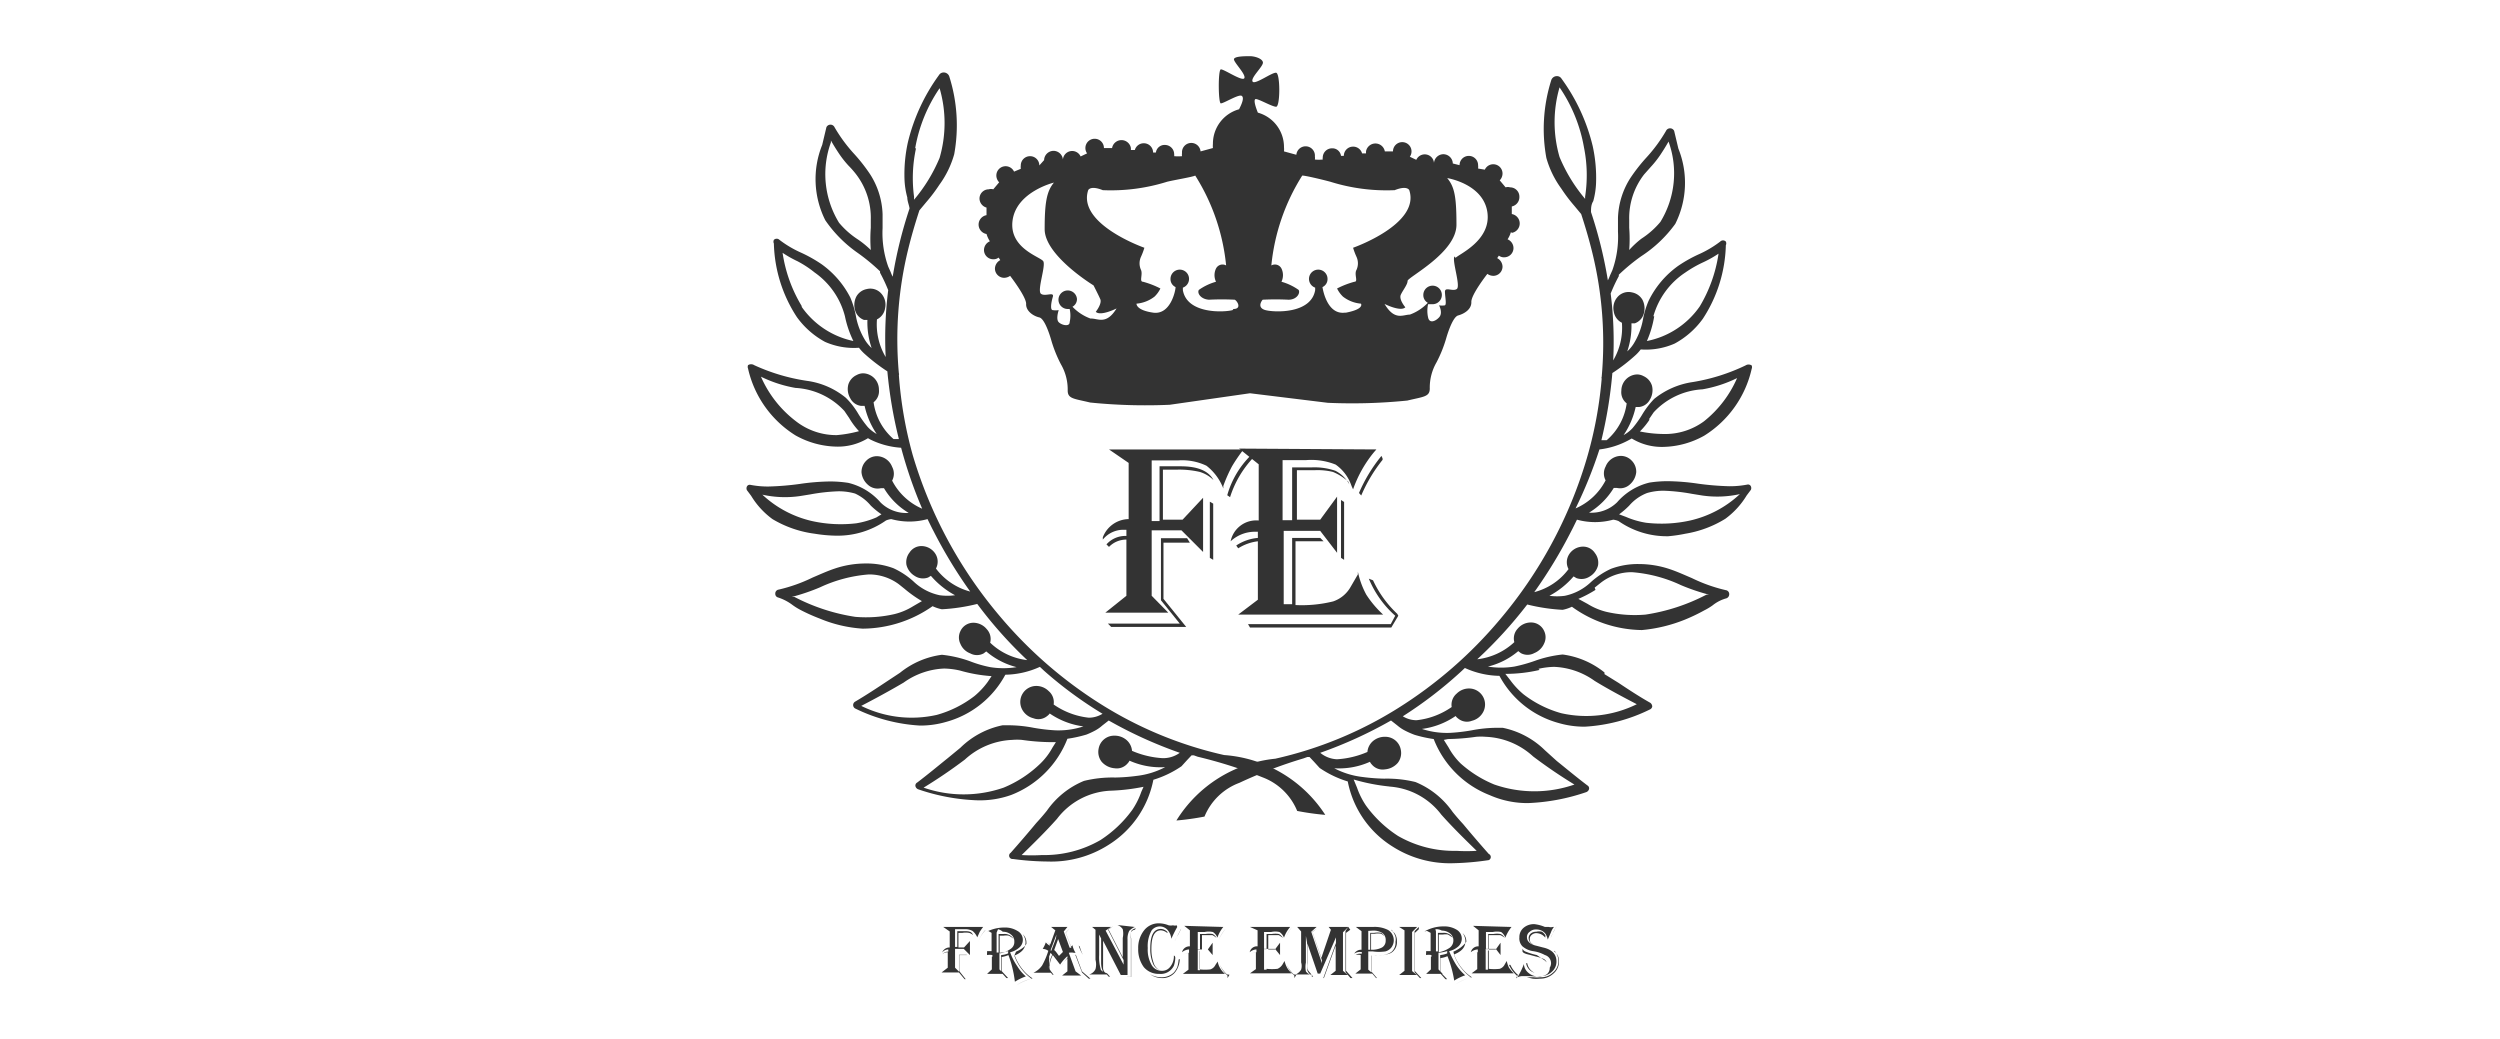
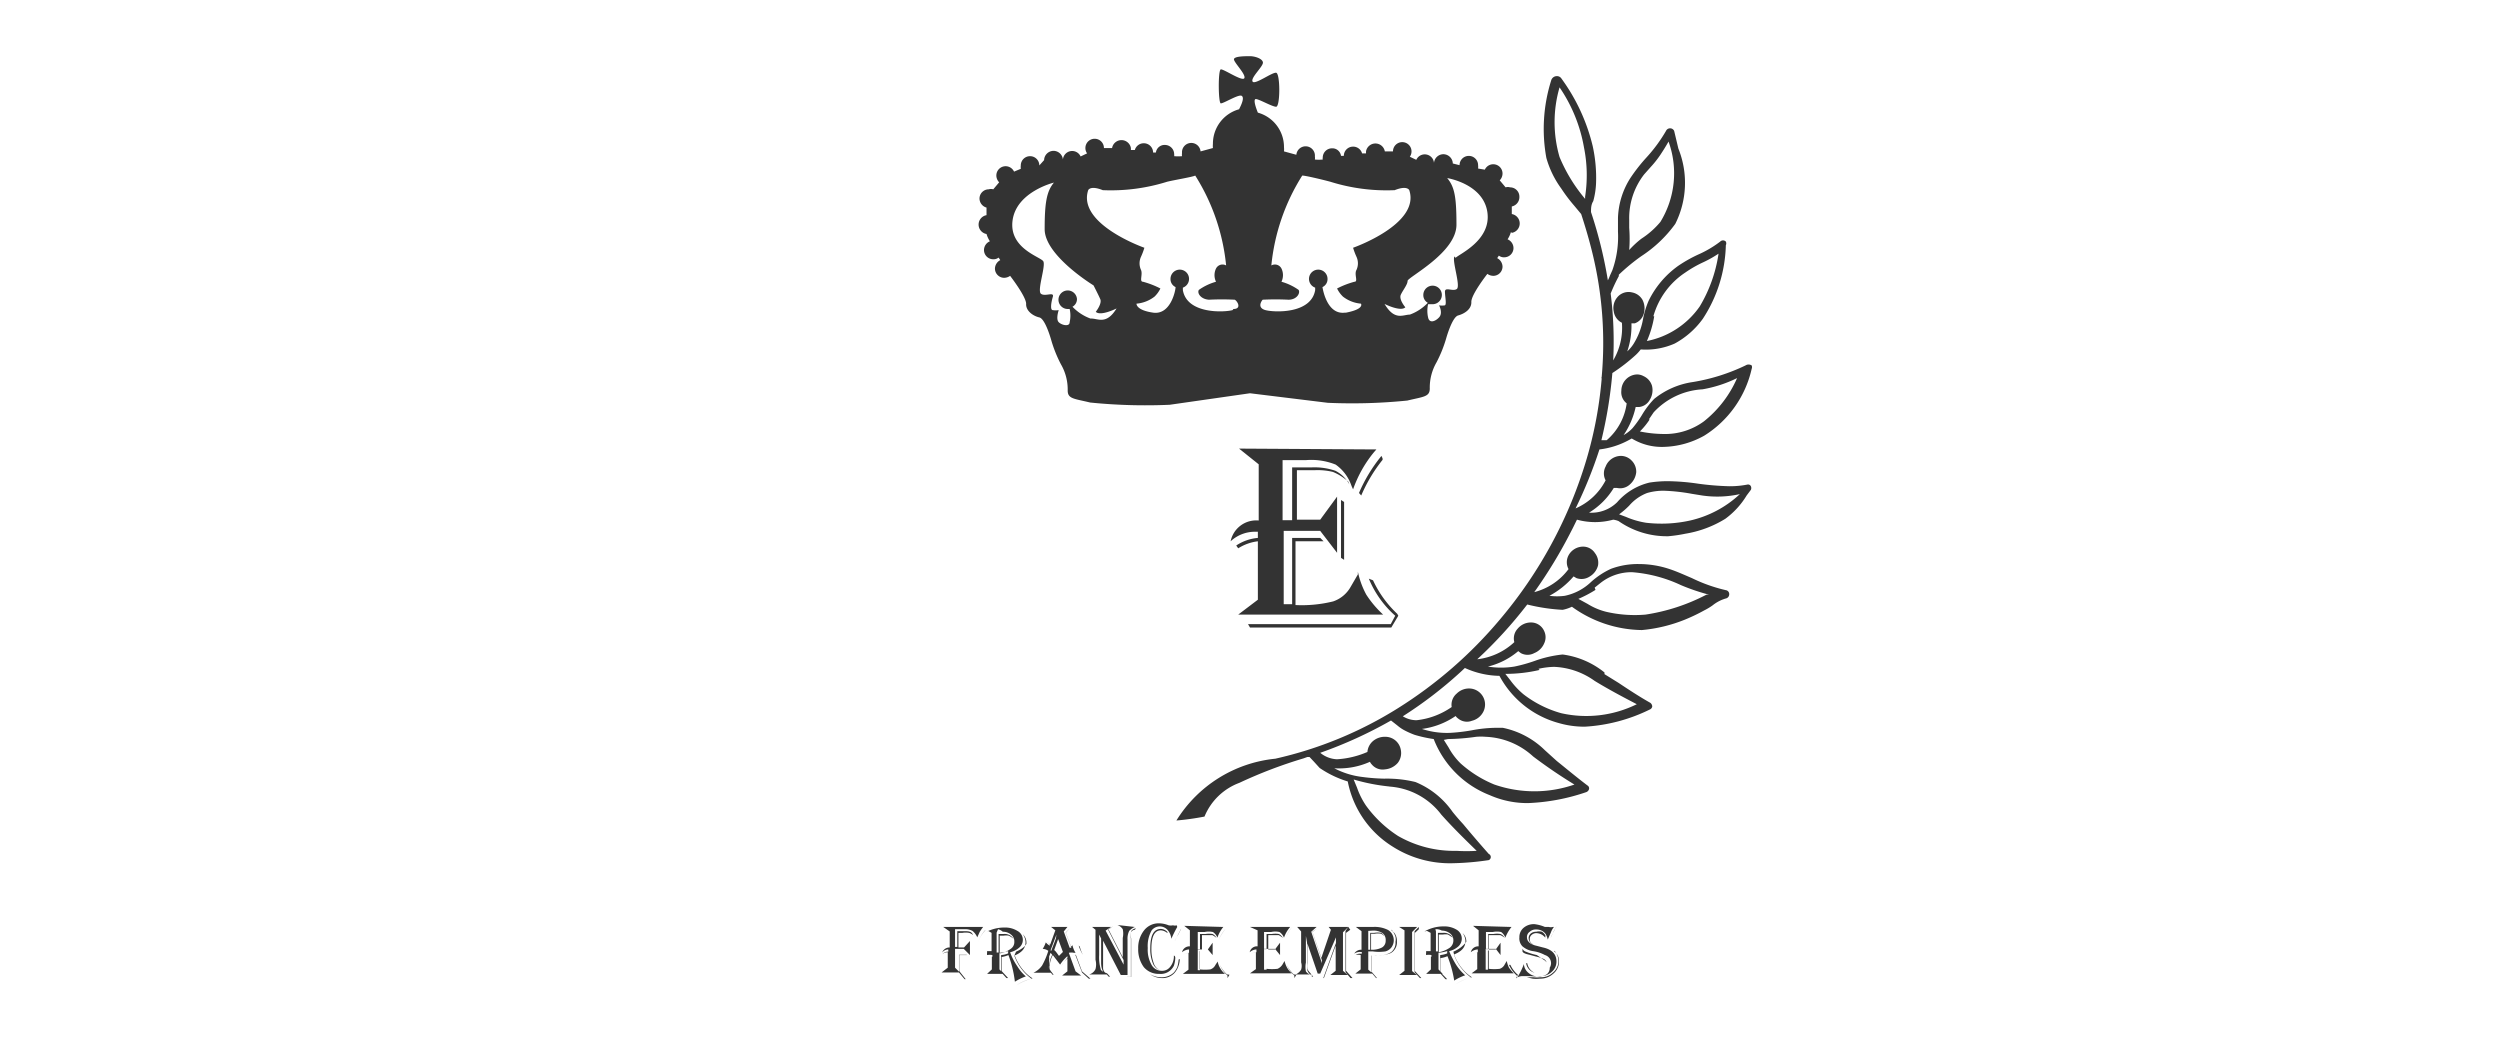
<svg xmlns="http://www.w3.org/2000/svg" id="Слой_1" data-name="Слой 1" viewBox="0 0 89 37">
  <defs>
    <style>.cls-1{fill:#333;}</style>
  </defs>
  <path class="cls-1" d="M49,16l-.08.09a4.33,4.33,0,0,0-.75,1.33,1.58,1.58,0,0,1-.07-.16,1.51,1.51,0,0,0-.55-.72,2.32,2.32,0,0,0-1.05-.16l-.84,0v2.14H46V16.64l.68,0a2.28,2.28,0,0,1,.86.12,1.17,1.17,0,0,1,.5.49L48,17.15a1.84,1.84,0,0,0-.55-.35,2.32,2.32,0,0,0-.66-.06l-.52,0h-.1v1.76H47l.6-.82v2l-.6-.78H45.7v2.61H46V19.15h1l.12.12h-1v2.27a4.65,4.65,0,0,0,1.34-.13,1.13,1.13,0,0,0,.63-.53l.25-.43,0-.1a3,3,0,0,0,.3.82,3.69,3.69,0,0,0,.6.71H44.08l.7-.53V19.27a1.68,1.68,0,0,0-.7.25l-.07-.1a1.63,1.63,0,0,1,.77-.27v-.22h-.11a1.27,1.27,0,0,0-.86.34.93.93,0,0,1,1-.74v-2l-.7-.56Zm.78,5.92-.25.42H44.5l-.07-.12h5.08l.16-.3a3.59,3.59,0,0,1-.94-1.32l.15.06a3.87,3.87,0,0,0,.86,1.19Zm-1.93-4.05v2.06l-.11-.07V17.8Zm1.37-1.55,0,.05a5.44,5.44,0,0,0-.76,1.27l-.08-.09a5.54,5.54,0,0,1,.8-1.32Z" />
-   <path class="cls-1" d="M39.48,16h4.79a6,6,0,0,0-.41.6,5.22,5.22,0,0,0-.31.7l0,.09a1.87,1.87,0,0,0-.6-.81,2,2,0,0,0-1-.19H41v2.16h.28V16.6h.14l.61,0c.62,0,1,.17,1.17.49a1.18,1.18,0,0,0-.49-.29,3.24,3.24,0,0,0-.82-.08l-.49,0v1.78h.7l.73-.78v1.93l-.77-.77H41v2.33l.59.6H39.35l.75-.6v-2a.85.85,0,0,0-.62.26l-.09-.09a.9.9,0,0,1,.71-.3v-.22H40a.94.94,0,0,0-.74.35l0-.08a1,1,0,0,1,.92-.65v-2Zm2.88,3.32h-.94v2l.81,1H39.56l-.12-.12H42l-.67-.83V19.16h.93Zm.83-1.39v2l-.12-.07v-2Zm1.43-1.64a3.66,3.66,0,0,0-.83,1.41l-.1-.07a3.22,3.22,0,0,1,.84-1.42Z" />
  <path class="cls-1" d="M53.82,8.29a.34.34,0,0,0,0-.67c0-.09,0-.19,0-.27A.34.34,0,0,0,54.09,7a.33.33,0,0,0-.33-.33.27.27,0,0,0-.16,0l-.21-.25a.35.35,0,0,0,.1-.24.33.33,0,0,0-.63-.14L52.62,6a.5.5,0,0,0,0-.12.33.33,0,1,0-.66,0h0l-.24-.06a.43.43,0,0,0,0,0,.34.34,0,0,0-.34-.33.34.34,0,0,0-.33.31h0a.33.33,0,0,0-.63-.11l-.23-.11a.33.33,0,0,0,.06-.19.33.33,0,0,0-.66,0l-.29,0v0a.34.34,0,0,0-.67,0s0,0,0,.07h-.14a.33.33,0,0,0-.32-.24.33.33,0,0,0-.33.33h0l-.1,0a.31.31,0,0,0-.32-.27.33.33,0,0,0-.33.33.17.17,0,0,0,0,.07,1.57,1.57,0,0,1-.28,0,.36.36,0,0,0,0-.11.33.33,0,0,0-.66-.06l-.44-.12a.76.76,0,0,0,0-.15,1.27,1.27,0,0,0-.93-1.23c-.07-.17-.16-.44-.09-.48s.59.27.74.27.15-1.19,0-1.21-.77.45-.84.31.39-.54.37-.68S44.66,2,44.5,2s-.54,0-.57.1.43.54.37.68-.74-.33-.84-.31-.09,1.2,0,1.21.63-.33.74-.27,0,.31-.09.48a1.27,1.27,0,0,0-.93,1.23.76.76,0,0,0,0,.15l-.44.12a.33.33,0,0,0-.66.06.36.36,0,0,0,0,.11,1.57,1.57,0,0,1-.28,0,.17.17,0,0,0,0-.07.33.33,0,0,0-.33-.33.31.31,0,0,0-.32.27l-.1,0h0a.33.33,0,0,0-.33-.33.33.33,0,0,0-.32.24h-.14s0-.05,0-.07a.34.34,0,0,0-.67,0v0l-.29,0a.33.33,0,0,0-.66,0,.33.33,0,0,0,.06.19l-.23.11a.33.33,0,0,0-.63.11h0a.34.34,0,0,0-.33-.31.34.34,0,0,0-.34.33.43.43,0,0,0,0,0L37,5.89h0a.33.33,0,0,0-.66,0,.5.5,0,0,0,0,.12l-.24.1a.33.33,0,0,0-.63.14.35.35,0,0,0,.1.24l-.21.25a.27.27,0,0,0-.16,0,.33.33,0,0,0-.33.33.34.34,0,0,0,.25.32c0,.08,0,.18,0,.27a.34.34,0,0,0,0,.67h0a1,1,0,0,0,.12.26.34.34,0,0,0-.21.31.33.33,0,0,0,.33.33.29.29,0,0,0,.19-.06l.06.09a.35.35,0,0,0-.19.3.33.33,0,0,0,.33.33.38.38,0,0,0,.21-.07h0s.58.75.57,1,.25.43.47.48.43.83.43.83a4.64,4.64,0,0,0,.34.84,1.79,1.79,0,0,1,.24.93c0,.3.22.29.8.43a19.55,19.55,0,0,0,2.83.08L44.5,14l2.77.34a19.55,19.55,0,0,0,2.83-.08c.58-.14.8-.13.8-.43a1.79,1.79,0,0,1,.24-.93,4.64,4.64,0,0,0,.34-.84s.21-.77.43-.83.48-.22.47-.48.57-1,.57-1h0a.38.38,0,0,0,.21.07.33.33,0,0,0,.33-.33.35.35,0,0,0-.19-.3l.06-.09a.29.29,0,0,0,.19.06.33.33,0,0,0,.33-.33.34.34,0,0,0-.21-.31,1,1,0,0,0,.12-.26Zm-15,3.05a1.67,1.67,0,0,1-.64-.42.31.31,0,0,0,.16-.28A.33.33,0,1,0,38,11h.08a1.07,1.07,0,0,1,0,.47c0,.17-.28.11-.39,0s0-.43,0-.43a.64.64,0,0,1-.21,0c-.1,0-.06-.27,0-.47s-.27,0-.42-.11.18-1,.08-1.16-1.24-.46-1.09-1.47S37.52,6.5,37.52,6.5c-.26.31-.33.72-.33,1.66s1.74,2,1.74,2,.17.33.24.49-.16.45-.16.45c.17.17.74-.12.74-.12C39.39,11.57,39.09,11.34,38.85,11.34Zm5.06-.3c-.29.08-1.62.15-1.77-.71v-.09a.33.33,0,1,0-.44-.31.31.31,0,0,0,.18.29c0,.13-.18,1-.8.91s-.59-.32-.59-.32a1.21,1.21,0,0,0,.64-.25,1,1,0,0,0,.21-.29,3.09,3.09,0,0,0-.62-.24c-.14,0,0-.26-.07-.42a.56.56,0,0,1,0-.47,2.43,2.43,0,0,0,.12-.32s-2.4-.84-2-2.05c0,0,.07-.18.52,0a6.69,6.69,0,0,0,2.29-.3c.29-.07.91-.17,1-.22a7.33,7.33,0,0,1,1.1,3.2.26.26,0,0,0-.36.11.54.54,0,0,0,0,.47,2,2,0,0,0-.61.29c-.07.11.06.33.36.35a9.08,9.08,0,0,1,.92,0C44.07,10.74,44.2,11,43.91,11Zm4,.09c-.62.08-.78-.78-.8-.91a.31.31,0,0,0,.18-.29.33.33,0,1,0-.44.31v.09c-.15.86-1.48.79-1.77.71s-.16-.3-.1-.37a9.08,9.08,0,0,1,.92,0c.3,0,.43-.24.36-.35a2,2,0,0,0-.61-.29.54.54,0,0,0,0-.47.26.26,0,0,0-.36-.11,7.33,7.33,0,0,1,1.1-3.2c.12,0,.74.15,1,.22a6.69,6.69,0,0,0,2.29.3c.45-.18.52,0,.52,0,.4,1.21-2,2.05-2,2.05a2.43,2.43,0,0,0,.12.32.56.56,0,0,1,0,.47c-.09.16.07.42-.07.42a3.09,3.09,0,0,0-.62.24,1,1,0,0,0,.21.29,1.21,1.21,0,0,0,.64.25S48.59,11,47.92,11.13Zm3.9-2c-.1.14.23,1.06.08,1.16s-.43-.1-.42.11.06.43,0,.47a.64.64,0,0,1-.21,0s.15.27,0,.43-.35.21-.39,0a1.07,1.07,0,0,1,0-.47H51a.33.33,0,1,0-.33-.33.31.31,0,0,0,.16.28,1.67,1.67,0,0,1-.64.42c-.24,0-.54.23-.9-.38,0,0,.57.29.74.12,0,0-.24-.28-.16-.45s.24-.36.24-.49,1.74-1,1.74-2-.07-1.35-.33-1.66c0,0,1.28.2,1.43,1.21S51.93,9.05,51.82,9.18Z" />
-   <path class="cls-1" d="M43.58,26.88a14,14,0,0,1-4.37-1.8,15.44,15.44,0,0,1-3.63-3.16,15.79,15.79,0,0,1-3.09-5.73A14.37,14.37,0,0,1,32,13.35a.07.07,0,0,0,0-.06,13.46,13.46,0,0,1,.33-4.41c.11-.45.24-.9.4-1.39l.25-.3a5.72,5.72,0,0,0,.46-.61,3.4,3.4,0,0,0,.53-1.09,5.75,5.75,0,0,0-.17-2.75.21.21,0,0,0-.21-.16.19.19,0,0,0-.16.09,6.74,6.74,0,0,0-1.11,2.4,5.27,5.27,0,0,0-.12,1.31,2.84,2.84,0,0,0,.1.65c0,.13.06.26.08.39a15.66,15.66,0,0,0-.6,2.43,1.11,1.11,0,0,1-.07-.16l-.09-.2a3.56,3.56,0,0,1-.2-1.37c0-.16,0-.32,0-.49a2.8,2.8,0,0,0-.44-1.42,6.11,6.11,0,0,0-.58-.74,5.42,5.42,0,0,1-.69-.94.16.16,0,0,0-.29,0l-.15.63a3.26,3.26,0,0,0,.11,2.68A4.55,4.55,0,0,0,30.53,9a7,7,0,0,1,.8.66l0,.05a5.75,5.75,0,0,1,.29.62,13.69,13.69,0,0,0-.09,2.38,2.28,2.28,0,0,1-.31-1.34.53.53,0,0,0,.29-.4.59.59,0,0,0-.12-.5.52.52,0,0,0-.53-.18.54.54,0,0,0-.37.26.66.66,0,0,0-.05.49.51.51,0,0,0,.32.35l.12,0a2.83,2.83,0,0,0,.15,1,1.38,1.38,0,0,1-.22-.26,2.48,2.48,0,0,1-.34-.88,3.13,3.13,0,0,0-.2-.66A3.31,3.31,0,0,0,29.24,9.4a5,5,0,0,0-.71-.4,3.81,3.81,0,0,1-.78-.46.14.14,0,0,0-.2,0,.15.15,0,0,0,0,.13,5,5,0,0,0,.82,2.62,3,3,0,0,0,1,.88,2.54,2.54,0,0,0,1.21.21,1.54,1.54,0,0,0,.17.19,6.38,6.38,0,0,0,.84.65A15.88,15.88,0,0,0,32,15.63l-.19,0a2.1,2.1,0,0,1-.71-1.31.5.5,0,0,0,.19-.45.58.58,0,0,0-.55-.58.48.48,0,0,0-.24.06.55.55,0,0,0-.3.34.65.65,0,0,0,.07.49.5.5,0,0,0,.39.27h.12a2.89,2.89,0,0,0,.43,1,1.31,1.31,0,0,1-.32-.25,3.83,3.83,0,0,1-.33-.46,2.74,2.74,0,0,0-.45-.58,2.76,2.76,0,0,0-1.37-.6A6.9,6.9,0,0,1,26.85,13a.2.2,0,0,0-.22,0,.16.16,0,0,0,0,.12,3.78,3.78,0,0,0,1.69,2.38,3.1,3.1,0,0,0,1.47.4,2.05,2.05,0,0,0,1.11-.3l.09.05a2.89,2.89,0,0,0,1.09.29,15.87,15.87,0,0,0,.75,2.17,2.17,2.17,0,0,1-1.07-1,.52.52,0,0,0,0-.49.59.59,0,0,0-.54-.38.53.53,0,0,0-.38.16.56.56,0,0,0-.17.42.67.67,0,0,0,.23.44.51.51,0,0,0,.46.12l.11,0a2.52,2.52,0,0,0,.88.88,1.3,1.3,0,0,1-1-.37,2.21,2.21,0,0,0-1.15-.7,4.26,4.26,0,0,0-.64-.05,8,8,0,0,0-1.1.09,10,10,0,0,1-1.1.09,3.27,3.27,0,0,1-.65-.06.11.11,0,0,0-.12.06.15.15,0,0,0,0,.13l.15.2a2.86,2.86,0,0,0,.76.83A3.9,3.9,0,0,0,29,19a5.12,5.12,0,0,0,.77.07,3,3,0,0,0,1.77-.54.64.64,0,0,1,.19-.05,2.43,2.43,0,0,0,1.29,0c.08.16.14.29.21.42a17,17,0,0,0,1.31,2.16,2.24,2.24,0,0,1-1.22-.82.52.52,0,0,0,0-.49.59.59,0,0,0-.51-.31.5.5,0,0,0-.43.23.56.56,0,0,0-.11.44.64.64,0,0,0,.29.39.53.53,0,0,0,.48.06l.1-.06a3,3,0,0,0,.86.69,2,2,0,0,1-.55,0,1.92,1.92,0,0,1-.94-.5,2.83,2.83,0,0,0-.7-.46,2.74,2.74,0,0,0-1-.17,3.46,3.46,0,0,0-1.09.18c-.27.09-.53.21-.79.32a5.62,5.62,0,0,1-1.21.43.14.14,0,0,0-.12.15.13.13,0,0,0,.1.13,1.74,1.74,0,0,1,.49.25,2.2,2.2,0,0,0,.3.19,6.44,6.44,0,0,0,.69.31,4.74,4.74,0,0,0,1.53.36,4.37,4.37,0,0,0,2.49-.8,1.42,1.42,0,0,0,.33.11h0a6.64,6.64,0,0,0,1.26-.19,15.15,15.15,0,0,0,1.78,2,2.28,2.28,0,0,1-1.32-.62.51.51,0,0,0-.12-.48.62.62,0,0,0-.46-.23.51.51,0,0,0-.48.3.51.51,0,0,0,0,.45.61.61,0,0,0,.35.34.5.5,0,0,0,.48,0l.09-.07a2.67,2.67,0,0,0,1.08.56,2.94,2.94,0,0,1-.94,0,4.27,4.27,0,0,1-.72-.21,4.19,4.19,0,0,0-1-.23h0a3,3,0,0,0-1.49.64l0,0-.47.31c-.36.24-.74.49-1.13.72a.14.14,0,0,0,0,.24,6,6,0,0,0,2.31.61,3.26,3.26,0,0,0,.93-.13,3.41,3.41,0,0,0,2.11-1.68,3.07,3.07,0,0,0,1.23-.28h0l.15.14a14.28,14.28,0,0,0,2.08,1.53.93.93,0,0,1-.49.14,2.69,2.69,0,0,1-1.25-.47.52.52,0,0,0-.18-.48.62.62,0,0,0-.44-.18.57.57,0,0,0-.5.84.62.62,0,0,0,.4.31.49.49,0,0,0,.49-.08.38.38,0,0,0,.09-.09,2.75,2.75,0,0,0,1.2.46,2.86,2.86,0,0,1-1,.14,6.48,6.48,0,0,1-.77-.09,4.81,4.81,0,0,0-.85-.09h-.26a3,3,0,0,0-1.5.8l0,0-.45.37c-.36.29-.72.59-1.09.87a.12.12,0,0,0-.06.13.16.16,0,0,0,.1.11,7.24,7.24,0,0,0,2.07.39A3.31,3.31,0,0,0,36,28.3a3.51,3.51,0,0,0,2-2,4.65,4.65,0,0,0,.68-.15A3,3,0,0,0,39,26a1.36,1.36,0,0,0,.24-.17l.23-.18A15.48,15.48,0,0,0,42,26.8a1,1,0,0,1-.62.19,3.21,3.21,0,0,1-1.08-.26.57.57,0,0,0-.27-.44.64.64,0,0,0-.35-.1.56.56,0,0,0-.57.47.57.57,0,0,0,.11.46.68.68,0,0,0,.46.23.5.5,0,0,0,.46-.17.36.36,0,0,0,.07-.1,2.7,2.7,0,0,0,1.27.23,2.87,2.87,0,0,1-1,.31,6.83,6.83,0,0,1-.78.06,4.24,4.24,0,0,0-1.11.12,3,3,0,0,0-1.32,1.06l0,0c-.12.15-.25.3-.38.44-.29.35-.6.71-.91,1.06a.12.12,0,0,0,.08.22,9.75,9.75,0,0,0,1.23.09,3.79,3.79,0,0,0,2.17-.59,3.52,3.52,0,0,0,1.6-2.32,3.66,3.66,0,0,0,1-.48l.2-.22.16-.17.08,0,.14.05a16.55,16.55,0,0,1,2.3.73,2.15,2.15,0,0,1,1.24,1.2,9.64,9.64,0,0,0,1,.14A4.69,4.69,0,0,0,43.58,26.88Zm-11-21.6a5.44,5.44,0,0,1,.87-2.14,4.44,4.44,0,0,1,0,2.48,5.69,5.69,0,0,1-.91,1.49V7A5,5,0,0,1,32.61,5.28ZM30.55,8.53a3,3,0,0,1-.68-.6,3.31,3.31,0,0,1-.29-2.86V5c.09.16.19.32.29.47a3.57,3.57,0,0,0,.34.43,3.27,3.27,0,0,1,.24.27A2.54,2.54,0,0,1,31,7.83v.28a5.23,5.23,0,0,0,0,.79A3.32,3.32,0,0,0,30.55,8.53Zm-2,2.38A5.08,5.08,0,0,1,27.86,9a4,4,0,0,0,.53.3A3.68,3.68,0,0,1,29,9.7a2.73,2.73,0,0,1,1.08,1.56,3.65,3.65,0,0,0,.3.88A3,3,0,0,1,28.53,10.91Zm1.26,4.58A2.34,2.34,0,0,1,28.34,15a4,4,0,0,1-1.25-1.59,4.55,4.55,0,0,0,1.23.4h0a2.56,2.56,0,0,1,1.74.82l.17.25a2.61,2.61,0,0,0,.35.47A4.36,4.36,0,0,1,29.79,15.49Zm1.39,2.93a3,3,0,0,1-.72.21,4.73,4.73,0,0,1-1.57-.08,3.84,3.84,0,0,1-1.77-.94,3.71,3.71,0,0,0,1.34.05l.37-.06a6.68,6.68,0,0,1,1-.11,2.1,2.1,0,0,1,.59.08A1.59,1.59,0,0,1,31,18a2.85,2.85,0,0,0,.38.31Zm1.31,3.16a2.3,2.3,0,0,1-.66.28,4.5,4.5,0,0,1-1.4.1,6.92,6.92,0,0,1-2.17-.71l-.09,0a7.34,7.34,0,0,0,1-.34,5,5,0,0,1,1.74-.46A1.78,1.78,0,0,1,32,20.8l.2.16a4.37,4.37,0,0,0,.62.44Zm2.65,2.7a2.79,2.79,0,0,1-.47.5,3.91,3.91,0,0,1-1.34.67,4.06,4.06,0,0,1-2.69-.32l0,0c.5-.26,1-.53,1.51-.83a2.66,2.66,0,0,1,1.44-.5,2.77,2.77,0,0,1,.56.07,5.35,5.35,0,0,0,1.13.2Zm2.31,2.33a2.37,2.37,0,0,1-.43.57,4.16,4.16,0,0,1-1.31.86,4.35,4.35,0,0,1-2.85,0l0,0a17.87,17.87,0,0,0,1.47-1,2.65,2.65,0,0,1,1.69-.7,2,2,0,0,1,.34,0,7.65,7.65,0,0,0,1,.08h.21Zm3.16,1.58a2.74,2.74,0,0,1-.32.64,4.26,4.26,0,0,1-1.14,1.08,4,4,0,0,1-2.08.53,6,6,0,0,1-.72,0l0,0c.42-.41.86-.84,1.26-1.29a2.53,2.53,0,0,1,1.88-1,7.13,7.13,0,0,0,1.2-.14Z" />
  <path class="cls-1" d="M58,15.66l.09-.05a2.05,2.05,0,0,0,1.11.3,3.1,3.1,0,0,0,1.47-.4,3.78,3.78,0,0,0,1.69-2.38.16.16,0,0,0,0-.12.2.2,0,0,0-.22,0,6.9,6.9,0,0,1-1.87.59,2.83,2.83,0,0,0-1.38.6,3.06,3.06,0,0,0-.44.58,3.83,3.83,0,0,1-.33.46,1.31,1.31,0,0,1-.32.25,2.89,2.89,0,0,0,.43-1h.12a.5.5,0,0,0,.39-.27.65.65,0,0,0,.07-.49.55.55,0,0,0-.3-.34.48.48,0,0,0-.24-.06.58.58,0,0,0-.55.58.5.5,0,0,0,.19.45,2.1,2.1,0,0,1-.71,1.31l-.19,0a15.88,15.88,0,0,0,.39-2.39,6.38,6.38,0,0,0,.84-.65,1.54,1.54,0,0,0,.17-.19,2.54,2.54,0,0,0,1.21-.21,3,3,0,0,0,1-.88,5,5,0,0,0,.82-2.62.15.15,0,0,0,0-.13.14.14,0,0,0-.2,0,3.81,3.81,0,0,1-.78.46,5,5,0,0,0-.71.4,3.31,3.31,0,0,0-1.06,1.25,3.13,3.13,0,0,0-.2.66,2.48,2.48,0,0,1-.34.88,1.38,1.38,0,0,1-.22.26,2.83,2.83,0,0,0,.15-1l.12,0a.51.51,0,0,0,.32-.35.66.66,0,0,0-.05-.49.54.54,0,0,0-.37-.26.52.52,0,0,0-.53.18.59.59,0,0,0-.12.5.53.53,0,0,0,.29.4,2.28,2.28,0,0,1-.31,1.34,13.69,13.69,0,0,0-.09-2.38,5.75,5.75,0,0,1,.29-.62l0-.05a7,7,0,0,1,.8-.66,4.55,4.55,0,0,0,1.21-1.15,3.26,3.26,0,0,0,.11-2.68l-.15-.63a.16.16,0,0,0-.29,0,5.42,5.42,0,0,1-.69.94,6.11,6.11,0,0,0-.58.74,2.8,2.8,0,0,0-.44,1.42c0,.17,0,.33,0,.49a3.56,3.56,0,0,1-.2,1.37l-.09.2a1.11,1.11,0,0,1-.07.16,15.66,15.66,0,0,0-.6-2.43c0-.13,0-.26.08-.39a2.84,2.84,0,0,0,.1-.65,5.27,5.27,0,0,0-.12-1.31,6.74,6.74,0,0,0-1.11-2.4.19.19,0,0,0-.16-.09.21.21,0,0,0-.21.16,5.75,5.75,0,0,0-.17,2.75,3.4,3.4,0,0,0,.53,1.09,5.72,5.72,0,0,0,.46.61l.25.3c.16.49.29.94.4,1.39a13.46,13.46,0,0,1,.33,4.41.07.07,0,0,0,0,.06,14.37,14.37,0,0,1-.53,2.84,15.79,15.79,0,0,1-3.09,5.73,15.44,15.44,0,0,1-3.63,3.16,14,14,0,0,1-4.37,1.8,4.69,4.69,0,0,0-3.52,2.2,9.64,9.64,0,0,0,1-.14,2.15,2.15,0,0,1,1.24-1.2A16.55,16.55,0,0,1,46.4,27l.14-.05.08,0,.16.17.2.22a3.66,3.66,0,0,0,1,.48,3.52,3.52,0,0,0,1.6,2.32,3.79,3.79,0,0,0,2.17.59A9.75,9.75,0,0,0,53,30.62.12.12,0,0,0,53,30.4c-.31-.35-.62-.71-.91-1.06-.13-.14-.26-.29-.38-.44l0,0a3,3,0,0,0-1.32-1.06,4.24,4.24,0,0,0-1.11-.12,6.83,6.83,0,0,1-.78-.06,2.87,2.87,0,0,1-1-.31,2.68,2.68,0,0,0,1.27-.23.36.36,0,0,0,.07.1.5.5,0,0,0,.46.17.68.68,0,0,0,.46-.23.57.57,0,0,0,.11-.46.56.56,0,0,0-.57-.47.64.64,0,0,0-.35.1.57.57,0,0,0-.27.44,3.21,3.21,0,0,1-1.08.26A1,1,0,0,1,47,26.8a15.48,15.48,0,0,0,2.52-1.15l.23.18A1.36,1.36,0,0,0,50,26a3,3,0,0,0,.36.16,4.65,4.65,0,0,0,.68.15,3.51,3.51,0,0,0,2,2,3.31,3.31,0,0,0,1.36.28,7.24,7.24,0,0,0,2.07-.39.16.16,0,0,0,.1-.11.12.12,0,0,0-.06-.13c-.37-.28-.73-.58-1.09-.87L55,26.71l0,0a3,3,0,0,0-1.5-.8h-.26a4.81,4.81,0,0,0-.85.09,6.48,6.48,0,0,1-.77.09,2.86,2.86,0,0,1-1-.14,2.75,2.75,0,0,0,1.2-.46.38.38,0,0,0,.09.09.49.49,0,0,0,.49.08.62.62,0,0,0,.4-.31.57.57,0,0,0-.5-.84.62.62,0,0,0-.44.18.52.52,0,0,0-.18.48,2.69,2.69,0,0,1-1.25.47.93.93,0,0,1-.49-.14A14.84,14.84,0,0,0,52,23.92l.15-.14h0a3.07,3.07,0,0,0,1.23.28,3.41,3.41,0,0,0,2.11,1.68,3.26,3.26,0,0,0,.93.13,6,6,0,0,0,2.31-.61.14.14,0,0,0,.09-.11.17.17,0,0,0-.07-.13c-.39-.22-.77-.47-1.13-.71L57.12,24l0-.06a3,3,0,0,0-1.49-.64h0a4.19,4.19,0,0,0-1,.23,5.44,5.44,0,0,1-.72.2,2.94,2.94,0,0,1-.94,0,2.63,2.63,0,0,0,1.08-.55l.09.07a.5.5,0,0,0,.48,0,.64.64,0,0,0,.35-.34.51.51,0,0,0,0-.45.51.51,0,0,0-.48-.3.61.61,0,0,0-.46.22.51.51,0,0,0-.12.48,2.32,2.32,0,0,1-1.32.61,15.66,15.66,0,0,0,1.78-1.95,6.64,6.64,0,0,0,1.26.19h0a1.42,1.42,0,0,0,.33-.11,4.33,4.33,0,0,0,2.49.83,5.38,5.38,0,0,0,1.53-.37,6.37,6.37,0,0,0,.69-.33,2.16,2.16,0,0,0,.3-.18,1.34,1.34,0,0,1,.49-.25.15.15,0,0,0,.1-.14.14.14,0,0,0-.12-.15,5.62,5.62,0,0,1-1.21-.43c-.26-.11-.52-.23-.79-.32a3.46,3.46,0,0,0-1.09-.18,2.74,2.74,0,0,0-1,.17,2.83,2.83,0,0,0-.7.46,1.92,1.92,0,0,1-.94.5,2,2,0,0,1-.55,0,3,3,0,0,0,.86-.69l.1.06a.53.53,0,0,0,.48-.06.64.64,0,0,0,.29-.39.56.56,0,0,0-.11-.44.5.5,0,0,0-.43-.23.59.59,0,0,0-.51.31.52.52,0,0,0,0,.49,2.21,2.21,0,0,1-1.22.82,17,17,0,0,0,1.31-2.16c.07-.13.13-.26.21-.42a2.43,2.43,0,0,0,1.29,0,.74.74,0,0,1,.19.05,3,3,0,0,0,1.77.54A5.12,5.12,0,0,0,60,19a3.9,3.9,0,0,0,1.42-.53,2.86,2.86,0,0,0,.76-.83l.15-.2a.15.15,0,0,0,0-.13.11.11,0,0,0-.12-.06,3.27,3.27,0,0,1-.65.06,10,10,0,0,1-1.1-.09,8,8,0,0,0-1.1-.09,4.26,4.26,0,0,0-.64.05,2.21,2.21,0,0,0-1.15.7,1.3,1.3,0,0,1-1,.37,2.61,2.61,0,0,0,.88-.88l.11,0a.51.51,0,0,0,.46-.12.67.67,0,0,0,.23-.44.56.56,0,0,0-.17-.42.53.53,0,0,0-.38-.16.59.59,0,0,0-.54.38.52.52,0,0,0,0,.49,2.17,2.17,0,0,1-1.07,1A15.87,15.87,0,0,0,56.94,16,2.89,2.89,0,0,0,58,15.66Zm.7-.73.17-.25a2.56,2.56,0,0,1,1.74-.82h0a4.55,4.55,0,0,0,1.23-.4A4,4,0,0,1,60.66,15a2.34,2.34,0,0,1-1.45.45,4.36,4.36,0,0,1-.83-.09A2.61,2.61,0,0,0,58.73,14.93Zm.16-3.67A2.76,2.76,0,0,1,60,9.7a4.18,4.18,0,0,1,.65-.37,4,4,0,0,0,.53-.3,5.08,5.08,0,0,1-.67,1.88,3,3,0,0,1-1.88,1.23A3.65,3.65,0,0,0,58.89,11.26ZM58,8.11V7.83a2.54,2.54,0,0,1,.53-1.62l.24-.27a3.57,3.57,0,0,0,.34-.43c.1-.15.2-.31.29-.47v0a3.31,3.31,0,0,1-.29,2.86,3,3,0,0,1-.68.6A3.32,3.32,0,0,0,58,8.9,5.23,5.23,0,0,0,58,8.11ZM56.43,7v.08a5.69,5.69,0,0,1-.91-1.49,4.44,4.44,0,0,1,0-2.48,5.44,5.44,0,0,1,.87,2.14A5,5,0,0,1,56.43,7Zm-7,21a2.53,2.53,0,0,1,1.88,1c.4.45.84.88,1.26,1.29l0,0a6,6,0,0,1-.72,0,4,4,0,0,1-2.08-.53,4.26,4.26,0,0,1-1.14-1.08,2.74,2.74,0,0,1-.32-.64l-.12-.29A7,7,0,0,0,49.47,28Zm2.12-1.69a7.65,7.65,0,0,0,1-.08,2,2,0,0,1,.34,0,2.65,2.65,0,0,1,1.69.7,17.87,17.87,0,0,0,1.47,1l0,0a4.35,4.35,0,0,1-2.85,0A4.16,4.16,0,0,1,52,27.18a2.37,2.37,0,0,1-.43-.57l-.17-.27Zm3.22-2.5a2.77,2.77,0,0,1,.56-.07,2.66,2.66,0,0,1,1.44.5c.49.3,1,.57,1.5.83l0,0a4.06,4.06,0,0,1-2.69.32,3.91,3.91,0,0,1-1.34-.67,2.79,2.79,0,0,1-.47-.5l-.18-.23A5.35,5.35,0,0,0,54.81,23.85Zm2-2.89.2-.16a1.78,1.78,0,0,1,1.13-.39,5,5,0,0,1,1.74.46,7.34,7.34,0,0,0,1,.34l-.09,0a6.92,6.92,0,0,1-2.17.71,4.5,4.5,0,0,1-1.4-.1,2.3,2.3,0,0,1-.66-.28l-.33-.18A4.37,4.37,0,0,0,56.8,21ZM58,18a1.59,1.59,0,0,1,.64-.45,2.1,2.1,0,0,1,.59-.08,6.68,6.68,0,0,1,1,.11l.37.06a3.71,3.71,0,0,0,1.34-.05,3.84,3.84,0,0,1-1.77.94,4.73,4.73,0,0,1-1.57.08,3,3,0,0,1-.72-.21l-.24-.09A2.85,2.85,0,0,0,58,18Z" />
  <path class="cls-1" d="M33.58,33H35a2,2,0,0,0-.12.17l-.09.2v0a.58.58,0,0,0-.17-.23.55.55,0,0,0-.29-.06H34v.63h.08v-.56h.22c.18,0,.29,0,.34.14a.34.34,0,0,0-.14-.08.7.7,0,0,0-.24,0h-.14v.52h.2l.21-.23V34l-.22-.22H34v.67l.17.17h-.65l.22-.17V33.9a.28.28,0,0,0-.19.07l0,0a.26.26,0,0,1,.21-.09V33.8h0a.28.28,0,0,0-.22.11v0a.28.28,0,0,1,.27-.18v-.57Zm.84,1h-.27v.57l.23.29h-.77l0,0h.73l-.2-.24v-.63h.27Zm.24-.4v.57l0,0v-.57Zm.41-.48a1.06,1.06,0,0,0-.24.41l0,0a1,1,0,0,1,.25-.41Zm0,.08a1.39,1.39,0,0,1,.69-.18.83.83,0,0,1,.46.12.36.36,0,0,1,.07.59.74.74,0,0,1-.33.17,2.06,2.06,0,0,0,.25.49,1.51,1.51,0,0,0,.31.37h0a1.75,1.75,0,0,0-.39.19h0v0A4,4,0,0,0,35.9,34v0a1,1,0,0,1-.24.07h0v.5l.23.25h-.69l0,0h.63l-.19-.21V34h0a.76.76,0,0,0,.25-.06v-.08a1.49,1.49,0,0,1-.31.06h0v.59l.15.16h-.59l.17-.16v-.45h0l-.14,0h0v0l.09,0,.07,0h0V34a.54.54,0,0,0-.19,0h0a.27.27,0,0,1,0-.08l0-.06v0h.16v-.65l-.12-.07Zm.41,0v.71h.07v-.66l.18,0a.37.37,0,0,1,.35.17.69.69,0,0,0-.17-.11.48.48,0,0,0-.18,0l-.14,0v.63h0a.9.9,0,0,0,.39-.16.29.29,0,0,0,.13-.26.3.3,0,0,0-.12-.25.44.44,0,0,0-.29-.1A.41.41,0,0,0,35.53,33.08Zm.64.8a1.67,1.67,0,0,0,.3.53,1.43,1.43,0,0,0,.34.3,2,2,0,0,0-.58.25h0l0,0a1.75,1.75,0,0,1,.54-.24,1.71,1.71,0,0,1-.61-.82v0c.27-.11.4-.26.4-.48a.5.5,0,0,0-.1-.28.39.39,0,0,1,.13.31C36.56,33.62,36.43,33.77,36.17,33.88ZM38,33l-.13.16.21.58.06,0-.2-.53.14-.16,0,0-.14.15.19.5h0l0,0,.05-.05a.81.81,0,0,0,.11.27h-.06a.4.4,0,0,0-.18,0l.24.66.2.15h-.68l.19-.15L38,34.12a1.27,1.27,0,0,0-.22.28h0A2.6,2.6,0,0,1,38,34.1h0l0-.06a1.48,1.48,0,0,0-.26.3l0,0L37.48,34h0a.93.93,0,0,0-.11.37.32.32,0,0,0,0,.14,1.67,1.67,0,0,0,.14.19l0,0h-.72l0,0h.68l0,0a.91.91,0,0,1-.12-.17.52.52,0,0,1,0-.14,1,1,0,0,1,.11-.4l-.06-.07-.05.13,0,.14a.74.74,0,0,0,0,.18.21.21,0,0,0,0,.12.79.79,0,0,0,.11.14l0,0h-.67a.79.79,0,0,0,.31-.26,2.77,2.77,0,0,0,.22-.52v0a.36.36,0,0,0-.2-.07,1,1,0,0,0,.11-.23l0,0,.06.06.08.06,0-.06h0l-.12-.1h0l0,0,.14.11.18-.5L37.42,33Zm-.39.27-.21.56a1.68,1.68,0,0,1,.18.21l.06.08v0h0v0h0a1.12,1.12,0,0,0-.22-.26l.17-.45Zm.06.16-.14.39h0l.06.06.11.15v0l.14-.14Zm.73.23a1.44,1.44,0,0,0,.15.33H38.3l.22.59.3.26h-.77l0,0h.71l-.24-.22-.24-.63h.27l0,0a1.53,1.53,0,0,1-.11-.29Zm2-.66a.6.6,0,0,0-.2.14.63.63,0,0,0-.06.31v1.26H39.9l-.63-1.22v.78l0,.2a.23.23,0,0,0,.12.19h0c-.12,0-.19-.17-.19-.39v-.86l-.07-.14V34a1.49,1.49,0,0,0,.05.48c0,.08.11.13.23.17l.11.12h-.72l0,0h.67l-.07-.08h-.62A.36.36,0,0,0,39,34.5a.66.66,0,0,0,0-.33V33.1L38.88,33h.67l-.19.13L40,34.34v-.16l-.55-1.08.18-.13,0,0-.17.11.51,1v-.69a.73.73,0,0,0,0-.31.39.39,0,0,0-.19-.15Zm0,.1,0,0a.18.18,0,0,0-.14.09.54.54,0,0,0,0,.22v1.37H40l0,0h.27V33.41a.51.51,0,0,1,0-.26A.23.23,0,0,1,40.44,33.05ZM41.91,33v0a4.11,4.11,0,0,0-.21.42v0h0a.56.56,0,0,0-.14-.32.38.38,0,0,0-.28-.12.37.37,0,0,0-.28.14,1.13,1.13,0,0,0-.14.63,1.1,1.1,0,0,0,.13.59.41.41,0,0,0,.37.22.35.35,0,0,0,.29-.13.59.59,0,0,0,.14-.35s0-.06,0-.06.05,0,.05.09a1,1,0,0,1-.05.27.52.52,0,0,1-.52.29.69.69,0,0,1-.55-.24,1.06,1.06,0,0,1-.2-.66,1,1,0,0,1,.21-.65.66.66,0,0,1,.53-.25.94.94,0,0,1,.34.07.37.37,0,0,0,.16,0,.2.2,0,0,0,.13,0ZM42,34.14a.79.79,0,0,1-.19.5.58.58,0,0,1-.45.18.73.73,0,0,1-.42-.14h0a.78.78,0,0,0,.41.11.62.62,0,0,0,.44-.17.76.76,0,0,0,.12-.19,1.19,1.19,0,0,0,.05-.27v0Zm-.44-.92a.39.39,0,0,0-.23-.1c-.23,0-.34.22-.34.66a1.41,1.41,0,0,0,.08.5.42.42,0,0,0,.22.26v0a.43.43,0,0,1-.25-.25,1.33,1.33,0,0,1-.09-.53c0-.46.12-.69.38-.69a.33.33,0,0,1,.23.11Zm.49-.16,0,0c-.09.17-.17.32-.23.45h0v0a1.61,1.61,0,0,1,.12-.23l.1-.19,0,0ZM43.55,33l0,0a1.17,1.17,0,0,0-.21.38l0,0a.43.43,0,0,0-.16-.2.71.71,0,0,0-.3,0h-.24v.61h.08v-.54h.2a.81.81,0,0,1,.25,0,.37.37,0,0,1,.14.14l0,0a.93.93,0,0,0-.15-.1h-.37v.51H43l.17-.24V34L43,33.8h-.36v.74h.08v-.68H43l0,0h-.29v.65a1.62,1.62,0,0,0,.38,0,.31.31,0,0,0,.18-.16l.08-.12v0a.67.67,0,0,0,.09.24.72.72,0,0,0,.17.2h-1.5l.2-.15v-.6a.68.68,0,0,0-.2.07l0,0a.63.63,0,0,1,.22-.07V33.8h0a.42.42,0,0,0-.25.1.27.27,0,0,1,.28-.21v-.57l-.2-.16Zm.22,1.7-.07.12H42.24l0,0h1.46l0-.09a1,1,0,0,1-.27-.38l0,0a1.06,1.06,0,0,0,.25.34Zm-.55-1.16v.59l0,0v-.59Zm.39-.45v0a1.51,1.51,0,0,0-.22.36l0,0a1.76,1.76,0,0,1,.23-.37ZM45.93,33l0,0a1.19,1.19,0,0,0-.22.38l0,0a.43.43,0,0,0-.16-.2.64.64,0,0,0-.3,0H45v.61h.09v-.54h.19a.77.77,0,0,1,.25,0,.37.37,0,0,1,.14.14l0,0a.93.93,0,0,0-.15-.1h-.37v.51h.24l.18-.24V34l-.18-.22H45v.74h.09v-.68h.29l0,0h-.29v.65a1.79,1.79,0,0,0,.39,0,.39.39,0,0,0,.18-.16l.07-.12v0a.93.93,0,0,0,.09.24.72.72,0,0,0,.17.2H44.5l.21-.15v-.6a.65.65,0,0,0-.21.07l0,0a.63.63,0,0,1,.23-.07V33.8h0a.37.37,0,0,0-.24.1.26.26,0,0,1,.28-.21v-.57L44.5,33Zm.22,1.7-.07.12H44.62l0,0h1.46l0-.09a1,1,0,0,1-.27-.38l0,0a1.06,1.06,0,0,0,.25.34Zm-.55-1.16v.59l0,0v-.59ZM46,33v0a1.51,1.51,0,0,0-.22.36l0,0A1.76,1.76,0,0,1,46,33ZM48,33l-.19.19v1.37l.17.15h-.62l.19-.15v-.9l-.42,1.16H47v0h.11l.45-1.25v-.2L47,34.66h-.09l-.37-1.08v.71a.88.88,0,0,0,0,.2.44.44,0,0,0,.09.13l.12.15h-.7l0,0h.65l0-.08h-.57a.46.46,0,0,0,.19-.17.44.44,0,0,0,0-.26v-1.1L46.18,33h.69l-.19.17.38,1.12,0-.11-.34-1,.17-.13,0,0-.17.12.32.93.34-1L47.3,33Zm-1.51.32v.95a.76.76,0,0,0,0,.31.29.29,0,0,0,.17.12v0a.29.29,0,0,1-.13-.26v-.89Zm1.58-.22-.15.11v1.35l.23.26h-.71v0h.64l-.18-.21V33.14L48,33Zm.2-.1h.6a1.05,1.05,0,0,1,.55.11.43.43,0,0,1,.12.61.4.4,0,0,1-.22.15,1.54,1.54,0,0,1-.45,0h-.16v.65l.16.14h-.62l.19-.15V34h0a.39.39,0,0,0-.18,0v0a.27.27,0,0,1,.16-.05h.06v-.06h-.05a.36.36,0,0,0-.22.06l0,0a.29.29,0,0,1,.26-.14h0v-.66Zm1.28.14a.29.29,0,0,1,.13.14.46.46,0,0,1,.05.23.44.44,0,0,1-.22.42,1.34,1.34,0,0,1-.58.09h-.12v.55l.21.25h-.66l0,0h.63l-.17-.2v-.6H49a.93.93,0,0,0,.52-.12.42.42,0,0,0,.16-.37.48.48,0,0,0,0-.18A.69.69,0,0,0,49.53,33.09Zm-.84,0v.67h.07v-.6h.14a.73.73,0,0,1,.25,0,.25.25,0,0,1,.11.13.23.23,0,0,0-.12-.1.58.58,0,0,0-.21,0h-.14v.57a.76.76,0,0,0,.39-.08.27.27,0,0,0,.13-.24.31.31,0,0,0-.11-.27.6.6,0,0,0-.36-.09Zm1.1-.14h.64l-.18.18v1.39l.17.14h-.63l.19-.15V33.12Zm.7.08-.14.13v1.36l.23.25h-.7l0,0h.65l-.19-.21V33.15l.15-.15Zm.2.08a1.36,1.36,0,0,1,.68-.18.84.84,0,0,1,.47.12.37.37,0,0,1,.18.31.38.38,0,0,1-.12.28.74.74,0,0,1-.33.17,3.23,3.23,0,0,0,.25.49,1.77,1.77,0,0,0,.32.37h0a1.75,1.75,0,0,0-.39.19h0v0a4,4,0,0,0-.24-.87v0a1,1,0,0,1-.25.07h0v.5l.24.25h-.69l0,0h.63l-.19-.21V34h0a.83.83,0,0,0,.25-.06v-.08a1.66,1.66,0,0,1-.31.06h0v.59l.15.16h-.59l.17-.16v-.45h0l-.14,0h0v0l.09,0,.07,0h0V34a.5.5,0,0,0-.19,0h0a.27.27,0,0,1,0-.08l0-.06v0h.16v-.65l-.13-.07Zm.41,0v.71h.07v-.66l.18,0a.37.37,0,0,1,.35.17l-.17-.11a.48.48,0,0,0-.18,0l-.15,0v.63h0a1,1,0,0,0,.39-.16.32.32,0,0,0,.13-.26.3.3,0,0,0-.12-.25.46.46,0,0,0-.29-.1A.41.41,0,0,0,51.1,33.08Zm.64.8a1.67,1.67,0,0,0,.3.53,1.43,1.43,0,0,0,.34.3,2,2,0,0,0-.58.25h0l0,0a1.8,1.8,0,0,1,.55-.24,1.71,1.71,0,0,1-.61-.82v0c.28-.11.41-.26.41-.48a.5.5,0,0,0-.1-.28.39.39,0,0,1,.13.31C52.13,33.62,52,33.77,51.74,33.88ZM53.81,33l0,0a1.4,1.4,0,0,0-.22.38l0,0a.42.42,0,0,0-.15-.2.71.71,0,0,0-.3,0h-.24v.61h.08v-.54h.19a.73.73,0,0,1,.25,0,.33.33,0,0,1,.15.14l0,0a.64.64,0,0,0-.16-.1H53v.51h.25l.17-.24V34l-.17-.22h-.36v.74h.08v-.68h.29l0,0H53v.65a1.73,1.73,0,0,0,.39,0,.31.31,0,0,0,.18-.16l.07-.12,0,0a1,1,0,0,0,.08.24,1.4,1.4,0,0,0,.17.2H52.39l.2-.15v-.6a.68.68,0,0,0-.2.07l0,0a.57.57,0,0,1,.22-.07V33.8h0a.42.42,0,0,0-.25.1.27.27,0,0,1,.28-.21v-.57l-.2-.16Zm.23,1.7-.07.12H52.51l0,0H54l0-.09a1.1,1.1,0,0,1-.28-.38l.05,0a1.06,1.06,0,0,0,.25.34Zm-.56-1.16v.59l0,0v-.59Zm.4-.45v0a1.51,1.51,0,0,0-.22.36l0,0a1.43,1.43,0,0,1,.23-.37ZM55.32,33a.66.66,0,0,0-.11.2l-.11.25h0v0a.63.63,0,0,0-.06-.17.28.28,0,0,0-.07-.09.4.4,0,0,0-.28-.1.31.31,0,0,0-.23.08.22.22,0,0,0-.1.2c0,.14.11.25.34.3l.23.06c.32.07.48.24.48.5a.48.48,0,0,1-.17.37.58.58,0,0,1-.41.15,1.55,1.55,0,0,1-.34,0l-.15,0-.16,0a.41.41,0,0,0-.17.05h0a2.15,2.15,0,0,0,.24-.48h0a.44.44,0,0,0,.17.32.52.52,0,0,0,.36.12.5.5,0,0,0,.29-.08.28.28,0,0,0,.1-.23A.3.3,0,0,0,55,34a1.24,1.24,0,0,0-.43-.14.75.75,0,0,1-.37-.17.4.4,0,0,1-.11-.32.43.43,0,0,1,.15-.34.56.56,0,0,1,.39-.13A1.35,1.35,0,0,1,55,33l.14,0a.27.27,0,0,0,.14,0Zm0,.86a.43.43,0,0,1,.18.37.55.55,0,0,1-.2.43.68.68,0,0,1-.48.18,1.09,1.09,0,0,1-.26,0l-.21-.05-.16,0a.32.32,0,0,0-.14,0l0,0a.35.35,0,0,1,.14,0l.19,0,.2,0a1.09,1.09,0,0,0,.26,0,.6.6,0,0,0,.45-.17.52.52,0,0,0,.19-.41.56.56,0,0,0-.14-.36Zm-1.12,0,0,0c0,.06.11.1.25.13l.22.06a1.71,1.71,0,0,1,.29.09.23.23,0,0,1,.1.12h0a.45.45,0,0,0-.13-.11L54.71,34a2.36,2.36,0,0,1-.39-.12A.19.19,0,0,1,54.2,33.77Zm.17.43a.46.46,0,0,0,.26.34h0a.42.42,0,0,1-.3-.34Zm.64-.91a.41.41,0,0,0-.31-.16.24.24,0,0,0-.17.06.18.18,0,0,0-.07.15c0,.06,0,.13.14.2h0a.25.25,0,0,1-.18-.23.21.21,0,0,1,.08-.17.29.29,0,0,1,.19-.06.4.4,0,0,1,.2,0,.35.35,0,0,1,.13.14ZM55.4,33v0a1.62,1.62,0,0,0-.1.18l-.1.22h0l0,0h0a1.52,1.52,0,0,1,.11-.23l.09-.18h0Z" />
</svg>